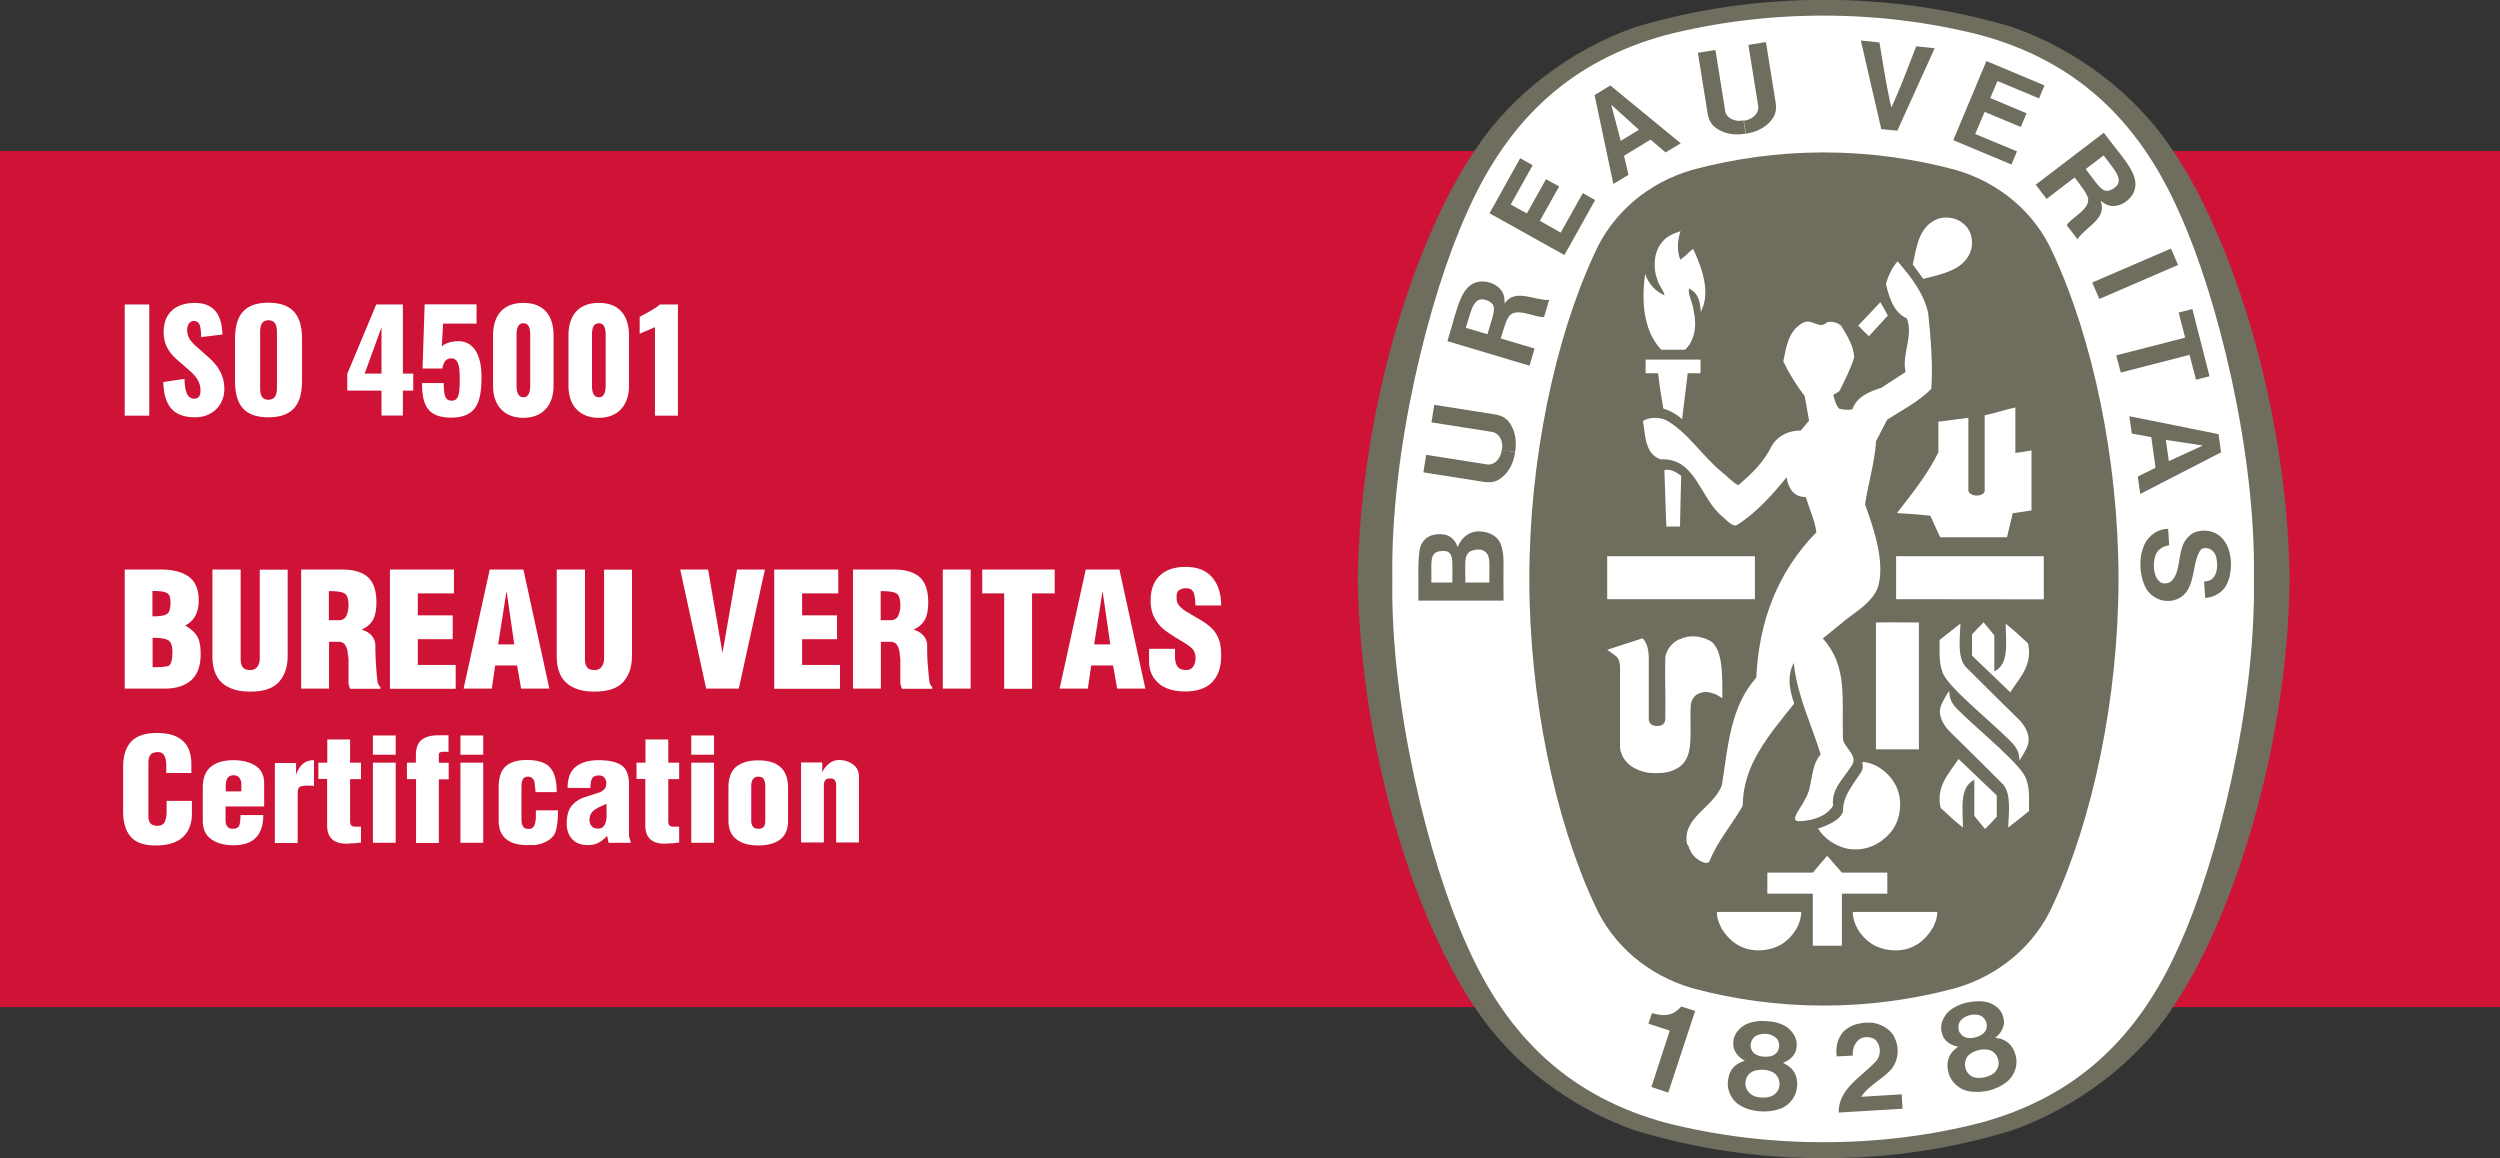
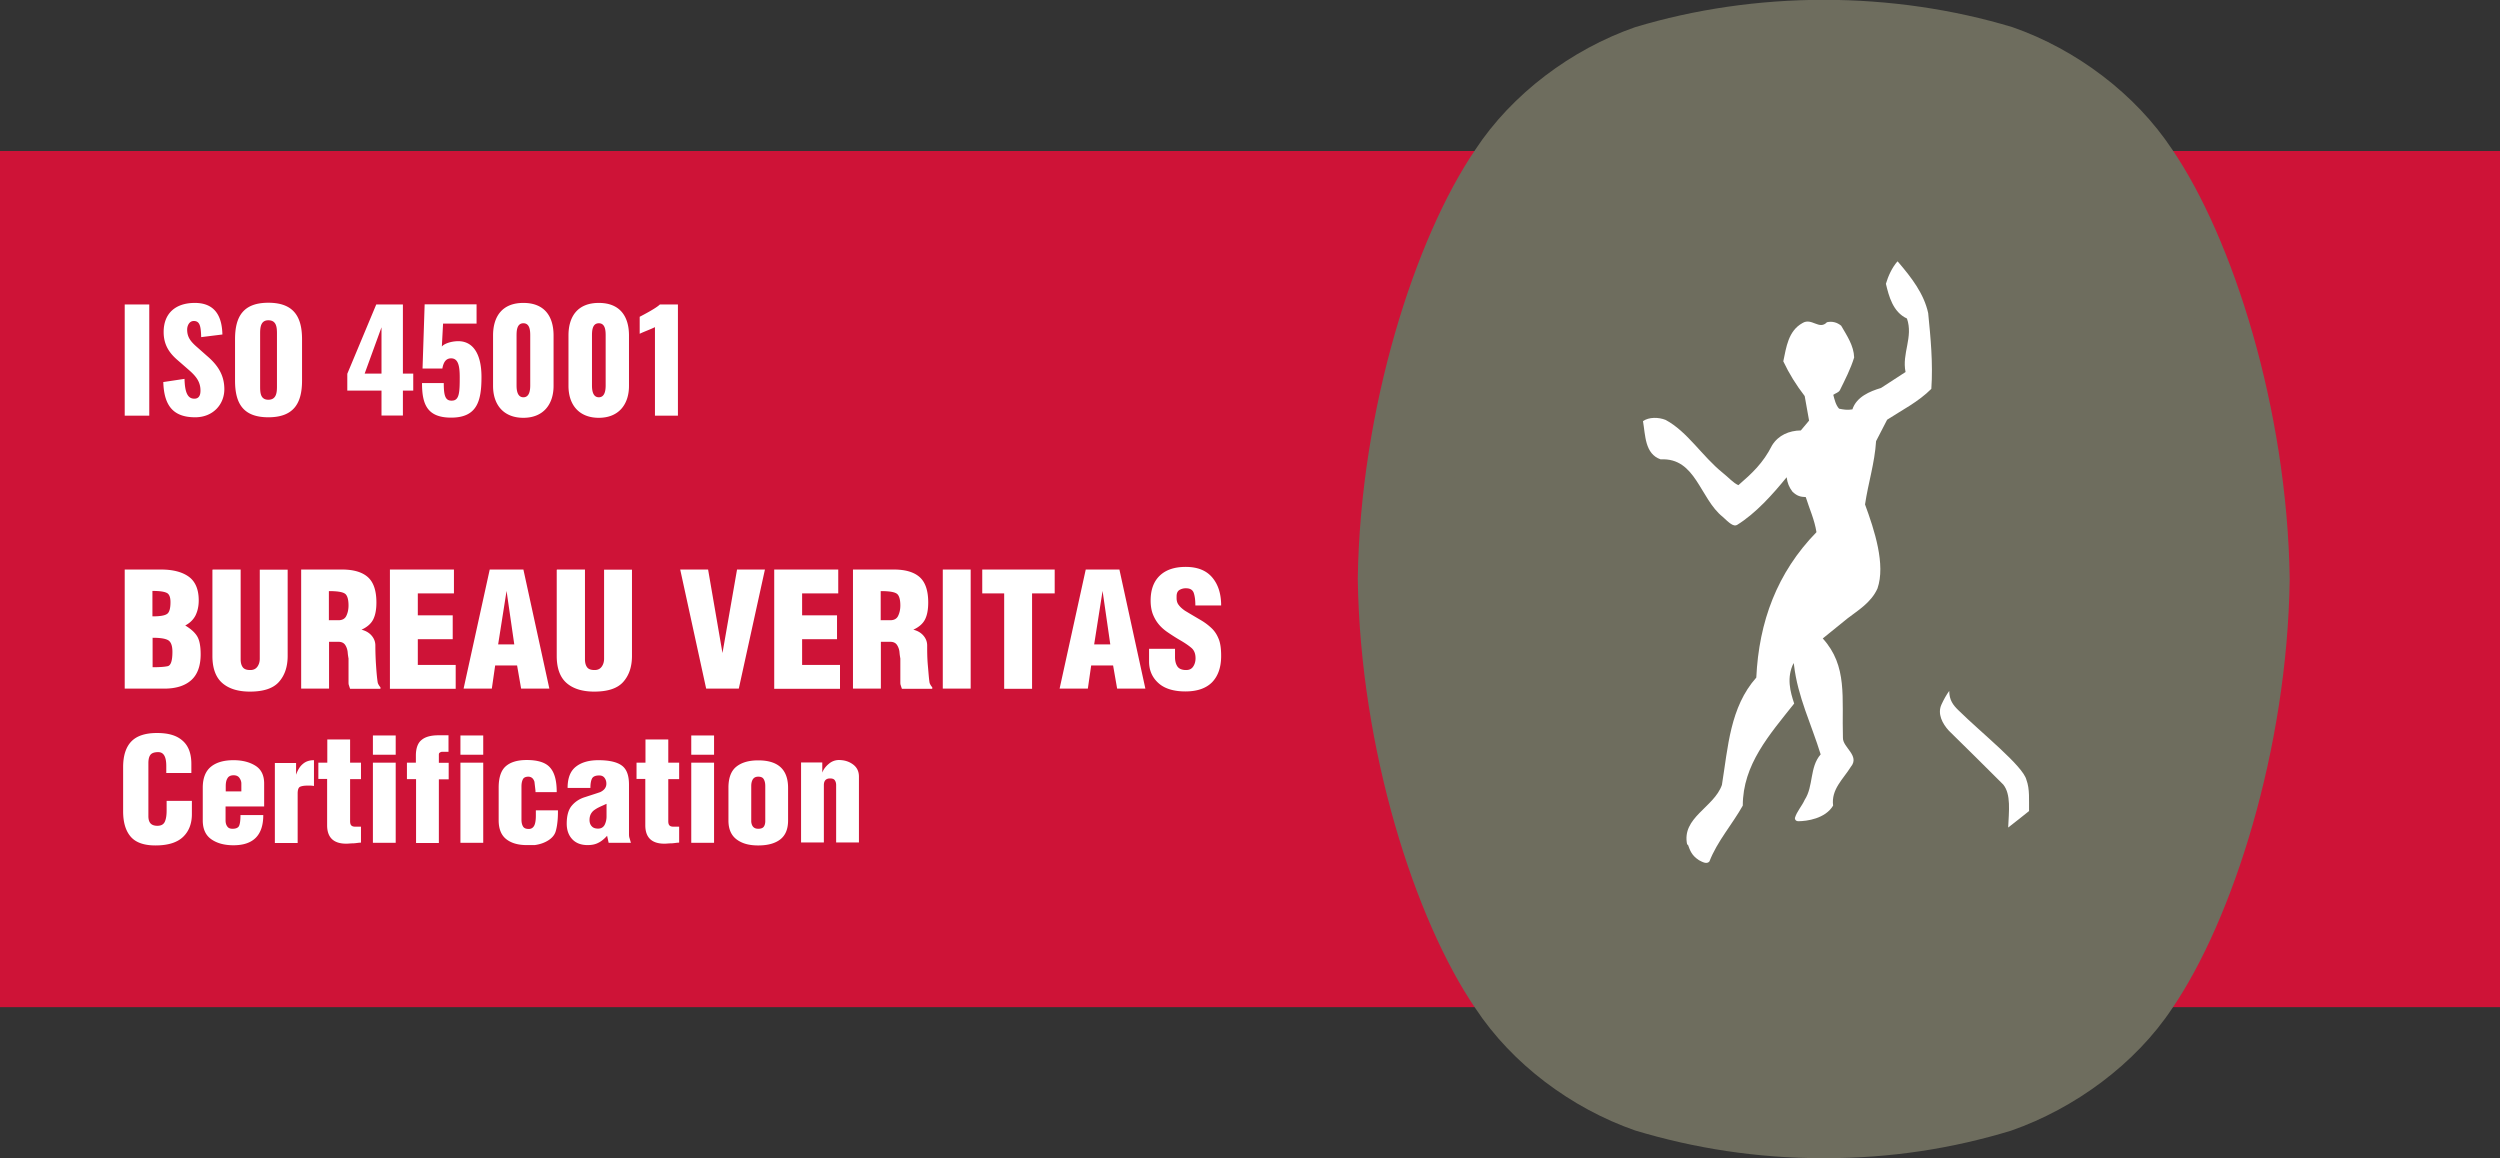
<svg xmlns="http://www.w3.org/2000/svg" id="Layer_1" viewBox="0 0 142.53 66.03">
  <rect x="0" y="0" width="142.53" height="66.03" fill="#333333" stroke="none" />
  <defs>
    <style>.cls-1{fill:#fff}.cls-2{fill:#6e6d5e}</style>
  </defs>
  <path fill="#ce1337" d="M0 8.61h142.53v48.81H0z" />
  <path d="M103.98 66.03h.08c3.72 0 7.22-.54 10.6-1.57 3.64-1.27 7.09-3.81 9.18-6.97 3.44-5.04 6.57-14.77 6.7-24.47v-.03c-.14-9.69-3.26-19.43-6.7-24.47-2.09-3.16-5.46-5.7-9.1-6.97-3.38-1.02-7.05-1.56-10.76-1.56S96.6.53 93.22 1.55c-3.64 1.27-7.02 3.81-9.1 6.97-3.44 5.04-6.57 14.77-6.71 24.47v.03c.14 9.7 3.26 19.43 6.71 24.47 2.08 3.16 5.46 5.69 9.1 6.96 3.38 1.02 6.96 1.58 10.68 1.58h.08Z" class="cls-2" />
-   <path d="M128.5 33.01c.12 7.3-2.11 16.17-4.25 20.88-2.37 5.39-6 8.67-11.33 10.12-2.87.74-5.88 1.11-8.97 1.11s-6.12-.38-8.99-1.11c-5.33-1.46-8.96-4.74-11.33-10.12-2.15-4.72-4.37-13.58-4.25-20.88-.12-7.3 2.1-16.16 4.25-20.88C86 6.74 89.63 3.46 94.96 2c2.87-.73 5.9-1.11 8.99-1.11s6.1.38 8.97 1.11c5.33 1.46 8.96 4.74 11.33 10.13 2.15 4.72 4.37 13.58 4.25 20.88" class="cls-1" />
  <path d="M104.02 8.69c2.55 0 5.1.36 7.45.99 2.5.71 4.56 2.44 5.59 4.79 2.24 4.81 3.72 11.74 3.72 18.54s-1.48 13.73-3.72 18.54c-1.03 2.35-3.09 4.07-5.59 4.79-2.35.63-4.9.99-7.45.99h-.08c-2.55 0-5.1-.35-7.45-.99-2.5-.72-4.56-2.44-5.59-4.79-2.24-4.81-3.71-11.73-3.71-18.54s1.47-13.73 3.71-18.54c1.03-2.35 3.09-4.07 5.59-4.79 2.35-.63 4.9-.99 7.45-.99h.08Z" class="cls-2" />
-   <path d="M107.63 17.99c-.36-.6-.06-.06-.43-.76M91.63 31.71h8.42v2.45h-8.42zM98.14 52.91c-.18-.39-.25-.53-.26-.92h4.81c-.01.67-.39 1.32-.99 1.76-.67.48-1.78.59-2.52.18-.42-.2-.8-.61-1.04-1.02" class="cls-1" />
-   <path d="M103.34 50.95h-2.58v-1.2h2.59l.82-.96c.4.46.43.5.84.96h2.59v1.2h-2.59v2.97h-1.66v-2.97ZM103.65 47.24c.53-.18 1.28-.48 1.43-.99-.04-.8.51-1.44.92-2.07.21-.28.23-.44.17-.74.83.03 1.66.72 1.98 1.49.33.78.2 1.81-.31 2.46-.63.77-1.51 1.18-2.54.99-.64-.15-1.28-.54-1.65-1.14M97.43 36.5c-.46-.23-1.08-.32-1.6-.08-.41.11-.85.6-.89 1.09-.03 1.46.03 1.91 0 3.51-.03.25-.16.37-.48.37-.27 0-.46-.15-.46-.38v-3.58c-.02-.38-.08-.75-.35-1.04l-1.85.6-.17.06c.47.35.69.36.73.93v4.58l.02.24.07.16.05.15.07.12c.31.49.82.69 1.18.78.16.05.44.07.6.07.48 0 .93-.03 1.42-.37.76-.59.59-1.64.61-3.16 0-.43.03-.67.3-.91.22-.17.53-.22.81-.16.32.09.38.11.7.33.01-1.31.05-2.92-.77-3.32M114.61 42.24c-1.35-1.33-3.69-3.18-3.88-3.97-.2-.53-.14-1.16-.15-1.78.39-.31.72-.58 1.19-.94-.04.94-.17 1.89.28 2.45 1.1 1.1 2.11 2.1 3.1 3.07.37.4.66.97.42 1.51-.11.25-.27.54-.44.77 0-.52-.22-.81-.52-1.1M106.96 35.49c1.03-.02 1.37 0 2.44 0v7.23h-2.45V35.5Z" class="cls-1" />
-   <path d="M112.43 36.17c.26-.29.35-.39.66-.69l.61.74v2.06c.87-.42.65-1.66.65-2.72.52.42.78.66 1.27 1.12.28 1.23-.46 1.93-1.01 2.79l-2.18-2.09v-1.22ZM114.42 30.64l.33-1.38 1.07-.16v-3.42c-.41.06-.58.11-.92.14v-2.59c-.56.12-1.15.32-1.75.45v4.3c0 .21-.34.28-.41.27h-.09c-.21 0-.43-.15-.43-.29v-4.14l-1.71.22v1.75c-.6 1.23-1.49 2.34-2.36 3.46.92.06.99.06 1.9.15l.56 1.23h3.81ZM94.99 29.78c-.03-1.13-.07-1.87-.1-2.98.35-.09.69.13.96.33-.04 1.42-.04 1.41-.07 2.89H95v-.24h-.01ZM94.83 23.29c-.19-1.11-.2-1.2-.3-2.01h-.71v-.78h3.13v.78h-.73l-.32 2.62c-.32-.29-.68-.49-1.07-.61M94.71 19.94c-1.05-1.12-1.12-2.81-.92-4.33.19.56.55.97 1.11 1.23-.06-.3-.33-.57-.41-.89-.24-.61-.22-1.49.18-2.03.28-.42.69-.6 1.14-.74-.17.51-.22 1.12-.01 1.63.29-.23.31-.24.53-.46.09-.08.13-.11.2-.16.42.89.89 2.12.61 3.15l-.17.45c-.06-.73-.18-1.08-.68-1.35-.06.43.21.73.27 1.29.2.87.04 1.71-.49 2.21H94.7h.01ZM107.63 17.99l-1.08 1.18c-.29-.28-.32-.31-.61-.61.56-.58.61-.64 1.26-1.33M109.05 15.1c.22-1.03.33-2.21 1.47-2.64.42-.12 1-.06 1.36.25.49.35.63.94.51 1.49-.33 1.19-1.66 1.42-2.74 1.7l-.59-.81h-.01ZM116.52 31.71v2.46l-8.42-.01v-2.45h8.42z" class="cls-1" />
  <path d="M96.19 48.16c-.34-1.55 1.53-2.12 1.98-3.41.35-2.16.46-4.43 1.96-6.12.15-3.18 1.18-5.98 3.43-8.29-.11-.71-.4-1.33-.61-2-.3-.01-.5-.06-.76-.31-.2-.27-.28-.48-.33-.82-.79.97-1.76 2.06-2.83 2.72-.2.11-.45-.12-.81-.46-1.31-1.04-1.53-3.39-3.54-3.28-.91-.31-.87-1.38-1.01-2.18.34-.24.89-.23 1.29-.07 1.25.67 2.08 2.07 3.26 3.02.32.25.6.58.89.7.77-.67 1.4-1.24 1.92-2.27.36-.58.97-.84 1.64-.85l.47-.56-.25-1.4c-.48-.62-.89-1.28-1.22-1.98.17-.8.28-1.73 1.09-2.18.53-.33.96.42 1.4-.05.32-.07.59.02.81.2.33.57.72 1.14.74 1.81-.2.65-.51 1.25-.81 1.86-.07.14-.26.18-.38.27.07.27.14.58.33.79.24.05.47.09.76.04.23-.71.99-1.03 1.63-1.22l1.4-.91c-.22-1.06.45-1.99.08-3.05-.8-.37-1.03-1.27-1.2-1.98.13-.44.34-.91.66-1.28l.05.05c.76.89 1.46 1.8 1.7 2.9.14 1.41.28 2.85.18 4.32-.75.75-1.66 1.2-2.52 1.76l-.63 1.22c-.08 1.26-.45 2.39-.63 3.61.54 1.47 1.18 3.43.71 4.79-.36.81-1.13 1.26-1.7 1.7l-1.42 1.15c1.43 1.58 1.08 3.37 1.15 5.67-.01.55.98 1.01.45 1.65-.44.71-1.13 1.28-1.01 2.21-.44.74-1.49.89-1.99.89-.11 0-.19-.07-.19-.18.11-.38.4-.68.56-1.04.51-.78.27-1.86.91-2.59-.52-1.7-1.31-3.28-1.52-5.1l-.02-.11c-.42.83-.19 1.65.03 2.31-1.41 1.78-2.93 3.48-2.93 5.82-.6 1.07-1.46 2.04-1.9 3.18-.15.19-.43.02-.6-.07-.41-.27-.5-.53-.63-.89M111.65 40.49c1.35 1.33 3.69 3.18 3.88 3.97.2.53.14 1.16.15 1.78-.39.31-.71.57-1.19.94.04-.93.17-1.89-.28-2.45-1.1-1.1-2.1-2.09-3.1-3.07-.37-.4-.67-.97-.42-1.5.12-.26.27-.54.44-.77 0 .52.22.81.52 1.1" class="cls-1" />
-   <path d="M113.83 46.57c-.26.29-.35.39-.66.69l-.61-.74v-2.06c-.87.42-.65 1.65-.65 2.72-.52-.42-.78-.66-1.27-1.12-.28-1.23.46-1.93 1.02-2.79l2.18 2.08v1.22ZM110.19 52.91c.18-.39.24-.53.26-.92h-4.82c.01.67.39 1.32.99 1.76.67.48 1.78.59 2.52.18.42-.2.8-.61 1.04-1.02" class="cls-1" />
  <path d="M104.83 63.42c-.02-1.34 1.28-2.01 2.11-2.9.22-.22.31-.64.15-.99-.1-.22-.24-.33-.42-.37-.29-.07-.54-.02-.72.14-.26.24-.33.55-.32.88l-.91.05c-.08-.51.04-1 .35-1.38.43-.46 1.07-.58 1.69-.54.5.08 1.08.38 1.28.91.26.56.18 1.29-.24 1.77-.54.58-1.25.89-1.69 1.54l2.31-.14c.02.29.03.56.05.82l-3.65.22h.01ZM96.63 57.64v.04l-1.52 4.61-.96-.32 1.03-3.16.02-.05c-.38-.13-.84-.27-1.22-.4l.2-.6c.49.13.99.21 1.41-.14.16-.12.18-.15.26-.24l.78.25ZM113.76 61.1c-.12.14-.34.25-.58.31-.24.06-.48.06-.66 0a.745.745 0 0 1-.46-.49c-.09-.32 0-.65.27-.84.11-.08.28-.16.46-.21.18-.04.37-.05.51-.03.33.04.57.29.63.62a.71.71 0 0 1-.18.64m-2.02-2.22c-.11-.2-.12-.54.09-.74.12-.12.29-.22.48-.26.18-.05.38-.05.55 0 .27.08.43.38.42.61 0 .18-.08.32-.2.43-.12.1-.28.18-.45.22-.17.05-.35.05-.51.02-.15-.05-.29-.13-.37-.29m3.18 1.32c-.12-.45-.37-.82-.88-.97l-.29-.06c.3-.21.58-.64.48-1.06-.07-.48-.41-.78-.85-.94-.38-.11-.82-.09-1.24 0s-.82.29-1.1.56c-.3.35-.47.77-.31 1.23.1.42.55.67.91.72l-.23.19c-.38.36-.44.81-.33 1.26.12.51.53.91 1.02 1.06.38.1.83.09 1.27 0 .44-.11.85-.32 1.13-.58.38-.36.55-.91.42-1.41M101.07 62.45c-.16.1-.4.14-.64.12-.24 0-.48-.08-.62-.2-.2-.15-.3-.38-.3-.6 0-.33.19-.62.51-.72.13-.04.32-.07.51-.06s.37.06.5.12c.3.14.45.45.42.78-.02.22-.15.43-.37.56m-1.26-2.72c-.05-.23.05-.55.31-.68.15-.08.34-.12.53-.11s.38.07.52.17c.24.16.3.49.22.71-.05.17-.18.28-.32.35-.14.06-.32.09-.5.07-.18 0-.35-.05-.49-.13a.587.587 0 0 1-.27-.39m2.64 2.2c.02-.47-.11-.89-.55-1.18l-.26-.15c.35-.11.74-.44.77-.87.08-.47-.17-.87-.53-1.15-.33-.22-.75-.34-1.19-.35-.43-.04-.87.03-1.22.21-.39.24-.68.6-.66 1.08-.02.43.33.8.66.96l-.28.11c-.48.24-.65.64-.69 1.11-.04.52.23 1.03.66 1.31.33.21.77.34 1.22.36.45.03.9-.05 1.25-.21.46-.24.79-.7.81-1.23M119.282 16.107l4.49-1.937.404.936-4.49 1.938zM107.25 7.34l-1.16-5.03 1.06.11c.21 1.25.43 2.66.68 3.71.46-.98.96-2.32 1.42-3.49l1.05.11-2.13 4.7-.93-.09v-.02ZM88.14 10.22l-1.09 1.95-.92-.51 1.25-2.24-.71-.4-1.75 3.14 4.27 2.38 1.75-3.13-.7-.4-1.26 2.25-1.19-.67 1.1-1.96-.75-.41zM84.91 33.21h-1.37c.02-1.09-.15-1.72.5-1.85.22-.06.51-.04.67.13.28.27.19.71.2 1.72m-2.11 0h-1.2c.04-1.12-.15-1.72.54-1.79.41-.03.52.06.61.31.08.25.05.51.05 1.49m2.76-2.21c-.23-.53-.8-.74-1.38-.71-.5.06-.87.39-1.08.9-.08-.3-.35-.68-.82-.73-.49-.06-.96.07-1.2.49-.32.42-.18 2.24-.22 3.28h4.86v-.36c-.03-1.93.08-2.16-.17-2.88M124.21 17.82l.78-.2.98 3.83-.77.2-.37-1.42-3.92 1.01-.26-.98 3.93-1.01-.37-1.43zM99.52 7.62c-.55.09-1.1.04-1.56-.24-.39-.23-.53-.52-.6-.88l-.56-3.49 1-.16.56 3.49c.05.29.31.46.57.52.15.04.31.03.47 0M99.54 7.62c.54-.08 1.06-.31 1.4-.71.3-.34.34-.66.3-1.02l-.56-3.49-1 .16.56 3.5c.04.26-.15.54-.38.67-.13.08-.28.13-.44.15M123.65 26.29l-.17-1.21 2.11.32-1.94.89Zm2.83-1.54-5.08-1.02.14.99 1.11.2.24 1.75-1.01.5.14.99 4.61-2.37-.15-1.04ZM125.74 33.15l.09-.02.11-.03.08-.03c.32-.18.4-.6.38-.95-.01-.35-.12-.71-.46-.84-.17-.05-.39-.06-.5.11-.55.82-.17 2.55-1.59 2.85-.62.1-1.16-.17-1.48-.66-.44-.79-.48-2.02.03-2.78.3-.4.72-.64 1.21-.65l.06.94c-.3.04-.61.2-.75.5-.21.49-.16 1.27.2 1.56.13.15.44.13.6.04.57-.41.45-1.42.73-2.1.1-.29.36-.58.63-.72.5-.21 1.14-.14 1.55.26.65.61.68 1.82.38 2.55-.17.51-.72.88-1.29.91l-.06-.94h.08ZM86.38 25.78c-.08.54-.3 1.06-.71 1.4-.34.3-.65.34-1.02.3l-3.5-.55.16-1 3.49.55c.29.03.54-.15.67-.39.08-.13.13-.28.15-.44" class="cls-2" />
  <path d="M86.38 25.77c.09-.54.03-1.1-.24-1.55-.23-.39-.52-.52-.88-.59l-3.49-.55-.16 1 3.49.55c.26.05.47.31.52.57.04.15.04.31 0 .47M92.4 8.03l-.54-2.06 1.58 1.43-1.04.63Zm-.59-3.16-.9.55 1.07 5.07.86-.52-.25-1.09 1.51-.92.86.73.86-.52-4-3.29h-.01ZM115.54 6.46l-2.07-.87.41-.97 2.37.99.31-.74-3.31-1.39-1.89 4.51 3.32 1.39.31-.75-2.38-.99.54-1.26 2.06.86.33-.78zM84.79 19.05l-1.22-.36c.27-.84.39-1.68.98-1.62.24.04.4.1.54.27.23.29-.07.91-.29 1.72m.98-1.75c0-.34-.02-.61-.3-.88-.27-.28-.7-.41-1.12-.38-1.09.17-1.23 1.42-1.84 3.4l4.68 1.4.29-.98-1.85-.55-.08-.02c.13-.45.31-1.02.4-1.14.34-.78 1.58-.01 2.07-.09l.29-.97c-.84.05-1.96-.7-2.55.22M120.67 10.6c-.17.17-.32.26-.54.28-.37.02-.7-.59-1.22-1.24l1.02-.78c.52.71 1.13 1.3.74 1.74m-.73-3.03-3.88 2.96.62.81 1.53-1.17.07-.05c.29.37.64.85.69 1 .43.73-.92 1.28-1.14 1.72l.61.8c.46-.71 1.72-1.17 1.32-2.19.27.2.51.35.89.28.38-.05.74-.32.96-.68.5-.98-.42-1.83-1.67-3.48" class="cls-2" />
  <path d="M9.48 44.06v-.39c0-.53-.15-.79-.46-.79-.21 0-.36.05-.44.15-.08.1-.12.26-.12.48v3.02c0 .18.04.32.12.41s.21.14.39.14c.22 0 .36-.08.43-.24.07-.16.1-.37.1-.63v-.55h1.44v.75c0 .55-.17.99-.51 1.31s-.86.48-1.57.48c-.64 0-1.11-.16-1.4-.49s-.44-.81-.44-1.46v-2.51c0-.66.16-1.15.47-1.47s.8-.48 1.46-.48 1.12.14 1.45.43c.34.29.51.73.51 1.34v.51H9.47ZM12.86 45.98v.79c0 .14.03.26.1.35.06.09.16.13.3.13.21 0 .34-.07.38-.19.05-.13.07-.33.07-.59h1.3c0 1.15-.57 1.72-1.7 1.72-.51 0-.93-.11-1.26-.34s-.49-.59-.49-1.08v-1.86c0-.55.16-.95.47-1.2s.74-.37 1.28-.37c.51 0 .93.11 1.26.32s.49.55.49 1.01v1.31h-2.2Zm.9-.86v-.45c0-.11-.04-.22-.11-.32s-.18-.15-.33-.15c-.17 0-.29.06-.35.17-.07.11-.1.26-.1.45v.3h.9ZM16.88 43.48v.69c.09-.26.21-.47.38-.61.17-.15.38-.22.64-.22v1.47s-.12-.02-.19-.02h-.2c-.16 0-.29.02-.39.06s-.15.17-.15.39v2.82h-1.3V43.5h1.21v-.02ZM18.15 44.42v-.94h.51v-1.32h1.3v1.32h.62v.94h-.62v2.39c0 .12.02.2.07.25s.12.07.22.07h.33v.91c-.12 0-.26.03-.42.04-.16 0-.3.02-.42.02-.72 0-1.09-.35-1.09-1.05v-2.64h-.51.01ZM21.26 43.03v-1.1h1.3v1.1h-1.3Zm0 5.02v-4.57h1.3v4.57h-1.3ZM23.72 44.42h-.52v-.94h.51v-.4c0-.42.11-.72.32-.89.21-.18.53-.27.97-.27h.57v.94h-.28c-.09 0-.15 0-.2.04-.05.02-.07.06-.07.12v.47h.56v.94h-.56v3.63h-1.3v-3.63ZM26.25 43.03v-1.1h1.3v1.1h-1.3Zm0 5.02v-4.57h1.3v4.57h-1.3ZM30.53 45.17v-.08l-.06-.52c-.06-.19-.18-.29-.35-.29-.15 0-.26.05-.31.15-.05.1-.08.23-.08.41v1.89c0 .16.03.29.09.39s.17.14.33.14c.12 0 .22-.05.29-.16.07-.11.11-.31.11-.6v-.3h1.26c0 .16 0 .35-.02.57s-.05.43-.11.63-.2.37-.42.51-.48.23-.78.27h-.44c-.5 0-.89-.11-1.18-.34s-.43-.59-.43-1.08V44.9c0-.56.13-.97.4-1.21s.67-.36 1.2-.36c.63 0 1.08.14 1.33.43.26.29.38.75.38 1.4h-1.22.01ZM34.62 47.64c-.17.19-.34.33-.51.41-.17.09-.37.13-.61.13-.37 0-.66-.11-.87-.33s-.32-.52-.32-.89c0-.47.1-.81.3-1.04s.45-.39.76-.48c.3-.1.59-.19.85-.28.23-.11.35-.27.35-.48 0-.14-.04-.25-.11-.34s-.17-.13-.3-.13c-.21 0-.35.06-.41.18s-.09.3-.09.53h-1.3c0-.55.15-.95.46-1.2.31-.25.74-.38 1.29-.38.64 0 1.09.11 1.36.32s.39.57.39 1.08v2.8c0 .07 0 .15.03.24s.05.18.08.27H34.7l-.09-.41h.01Zm-.05-1.81c-.21.1-.36.16-.43.2-.07.03-.15.08-.24.14-.09.06-.16.14-.21.23s-.08.21-.08.35.04.27.13.36c.08.09.2.13.36.13.17 0 .29-.07.37-.21.07-.14.11-.3.11-.48v-.72ZM36.29 44.42v-.94h.51v-1.32h1.3v1.32h.62v.94h-.62v2.39c0 .12.02.2.07.25s.12.07.22.07h.33v.91c-.12 0-.26.03-.42.04-.16 0-.3.02-.42.02-.72 0-1.09-.35-1.09-1.05v-2.64h-.51ZM39.41 43.03v-1.1h1.3v1.1h-1.3Zm0 5.02v-4.57h1.3v4.57h-1.3ZM41.53 44.91c0-.56.15-.96.45-1.2s.71-.36 1.25-.36c1.13 0 1.7.52 1.7 1.57v1.86c0 .49-.15.85-.45 1.08-.3.23-.72.34-1.25.34s-.92-.11-1.23-.34-.47-.59-.47-1.08v-1.86Zm1.3 1.94c.03.27.16.4.4.4.13 0 .23-.03.29-.09s.1-.16.11-.31v-2.04c0-.16-.03-.29-.09-.39s-.16-.14-.31-.14-.24.05-.31.15c-.06.1-.09.23-.09.38v2.04ZM46.88 43.48v.57c.07-.19.19-.35.37-.5a.88.88 0 0 1 .56-.22c.32 0 .59.08.82.25s.34.4.34.7v3.75h-1.3v-3.27c0-.12-.03-.21-.08-.28s-.14-.1-.27-.1c-.23 0-.35.13-.35.38v3.27h-1.3v-4.56h1.21ZM7.11 39.26v-6.79h2.07c.66 0 1.19.13 1.57.4.38.27.58.72.58 1.36 0 .32-.06.6-.18.85-.12.24-.32.44-.59.58.35.21.58.43.7.65s.18.55.18.99c0 .66-.18 1.16-.54 1.48s-.87.48-1.54.48H7.11Zm1.59-4.12c.4 0 .67-.04.81-.13.14-.08.21-.31.21-.68 0-.3-.08-.48-.24-.54-.16-.07-.42-.1-.79-.1v1.45Zm0 2.9c.39 0 .68-.02.86-.06.18-.04.27-.31.27-.82 0-.36-.09-.58-.26-.67-.17-.09-.46-.13-.87-.13v1.68ZM12.13 32.47h1.59v5.12c0 .19.04.34.12.45s.22.16.43.16c.19 0 .32-.07.41-.2s.13-.28.13-.45v-5.07h1.59v4.91c0 .63-.17 1.12-.5 1.49s-.88.55-1.65.55c-.69 0-1.22-.17-1.59-.5s-.55-.85-.55-1.53v-4.91l.02-.02ZM18.76 39.26h-1.59v-6.79h2.33c.67 0 1.16.15 1.48.44.32.29.48.77.48 1.44 0 .4-.06.72-.18.96s-.34.44-.67.59c.24.06.43.17.57.33.14.16.22.35.22.57 0 .33.01.71.04 1.15s.06.77.1.99c.04.1.09.18.15.24v.09h-1.73c-.03-.08-.05-.15-.07-.21-.02-.05-.02-.12-.02-.18v-1.34a3.22 3.22 0 0 1-.05-.38c-.02-.14-.06-.27-.14-.39s-.21-.18-.39-.18h-.53v2.68Zm0-3.9h.54c.21 0 .36-.08.44-.24s.13-.36.13-.6c0-.37-.08-.61-.23-.69-.15-.09-.45-.13-.89-.13v1.67ZM22.23 39.26v-6.79h3.65v1.36h-2.06v1.25h1.99v1.36h-1.99v1.47h2.16v1.36h-3.76.01ZM26.43 39.26l1.49-6.79h1.92l1.48 6.79h-1.61l-.23-1.32h-1.25l-.19 1.32h-1.61Zm2.45-5.57-.48 3.05h.92l-.44-3.05ZM31.76 32.47h1.59v5.12c0 .19.04.34.12.45s.22.16.43.16c.19 0 .32-.07.41-.2s.13-.28.13-.45v-5.07h1.59v4.91c0 .63-.17 1.12-.5 1.49s-.88.55-1.65.55c-.69 0-1.22-.17-1.59-.5-.37-.33-.55-.85-.55-1.53v-4.91l.02-.02ZM40.26 39.26l-1.48-6.79h1.59l.82 4.76.83-4.76h1.59l-1.49 6.79h-1.88.02ZM44.14 39.26v-6.79h3.65v1.36h-2.06v1.25h1.99v1.36h-1.99v1.47h2.16v1.36h-3.76ZM50.22 39.26h-1.59v-6.79h2.33c.67 0 1.16.15 1.48.44.32.29.48.77.48 1.44 0 .4-.06.72-.18.96s-.34.44-.67.59c.24.06.43.17.57.33.14.16.22.35.22.57 0 .33 0 .71.04 1.15s.06.77.1.99c.04.1.09.18.15.24v.09h-1.73c-.03-.08-.05-.15-.07-.21-.02-.05-.02-.12-.02-.18v-1.34a3.22 3.22 0 0 1-.05-.38.917.917 0 0 0-.14-.39c-.08-.12-.21-.18-.39-.18h-.53v2.68Zm0-3.9h.54c.21 0 .36-.08.44-.24.08-.16.13-.36.13-.6 0-.37-.08-.61-.23-.69-.15-.09-.45-.13-.89-.13v1.67ZM53.75 39.26v-6.79h1.59v6.79h-1.59ZM56 32.47h4.13v1.36h-1.29v5.44h-1.59v-5.44H56v-1.36ZM60.41 39.26l1.49-6.79h1.92l1.48 6.79h-1.61l-.23-1.32h-1.25l-.19 1.32h-1.61Zm2.45-5.57-.48 3.05h.92l-.44-3.05ZM66.99 36.99v.48c0 .22.05.4.14.53.09.13.26.2.49.2.18 0 .31-.06.4-.19.09-.13.14-.29.14-.48 0-.25-.07-.43-.2-.56-.13-.12-.35-.28-.66-.46-.31-.18-.55-.34-.74-.47s-.36-.28-.5-.45c-.14-.17-.25-.36-.34-.59-.08-.22-.12-.48-.12-.76 0-.63.18-1.1.53-1.43s.84-.49 1.47-.49c.67 0 1.17.2 1.51.6.34.4.51.93.51 1.6h-1.47c0-.3-.03-.53-.09-.71s-.21-.27-.43-.27a.69.69 0 0 0-.41.11c-.1.08-.14.19-.14.36v.09c0 .16.04.29.12.39.08.11.2.22.36.33.38.23.69.41.91.54s.42.28.6.45c.18.17.31.37.41.62.1.24.14.57.14.97 0 .65-.18 1.15-.52 1.5-.35.35-.86.52-1.52.52s-1.2-.16-1.55-.49c-.35-.32-.52-.73-.52-1.22v-.72h1.48ZM7.11 17.36h1.4v6.34h-1.4v-6.34ZM9.32 21.78l1.2-.18c.02.82.2 1.13.56 1.13.29 0 .35-.24.35-.46 0-.52-.27-.84-.7-1.21l-.55-.48c-.49-.41-.85-.88-.85-1.65 0-1.07.68-1.66 1.78-1.66 1.35 0 1.55 1.06 1.57 1.8l-1.21.15c-.02-.56-.05-.92-.42-.92-.26 0-.38.27-.38.49 0 .47.24.72.61 1.04l.52.46c.55.47.99 1.03.99 1.9s-.65 1.6-1.66 1.6c-1.2 0-1.78-.6-1.82-2.01ZM13.4 21.7v-2.36c0-1.31.48-2.08 1.9-2.08s1.92.77 1.92 2.08v2.36c0 1.31-.49 2.09-1.92 2.09s-1.9-.78-1.9-2.09Zm2.39.35V19c0-.38-.05-.74-.49-.74-.42 0-.47.37-.47.74v3.05c0 .36.03.74.47.74s.49-.38.49-.74ZM21.75 22.27H19.8v-.96l1.65-3.95h1.52v3.94h.59v.97h-.59v1.42h-1.22v-1.42Zm0-.97v-2.64l-.96 2.64h.96ZM24.04 21.84h1.26c0 .73.09 1.03.49 1 .4-.02.42-.49.42-1.32 0-.62-.07-1.09-.49-1.09-.27 0-.43.18-.5.58h-1.13l.12-3.66h2.96v1.1h-1.91l-.07 1.31c.1-.14.43-.27.77-.3.97-.1 1.49.67 1.49 2.03s-.24 2.32-1.73 2.32c-1.39 0-1.66-.79-1.66-1.97ZM28.11 22v-2.87c0-1.11.54-1.86 1.73-1.86s1.72.75 1.72 1.86V22c0 1.06-.59 1.82-1.72 1.82s-1.73-.74-1.73-1.82Zm2.12-.03v-2.81c0-.26 0-.73-.39-.73s-.39.47-.39.73v2.81c0 .24.03.68.39.68s.39-.44.39-.68ZM32.41 22v-2.87c0-1.11.54-1.86 1.73-1.86s1.72.75 1.72 1.86V22c0 1.06-.59 1.82-1.72 1.82s-1.73-.74-1.73-1.82Zm2.12-.03v-2.81c0-.26 0-.73-.39-.73s-.39.47-.39.73v2.81c0 .24.03.68.39.68s.39-.44.39-.68ZM37.34 18.65c-.23.12-.63.26-.87.38v-.97c.23-.12.94-.49 1.15-.7h1.03v6.34h-1.31v-5.05Z" class="cls-1" />
</svg>